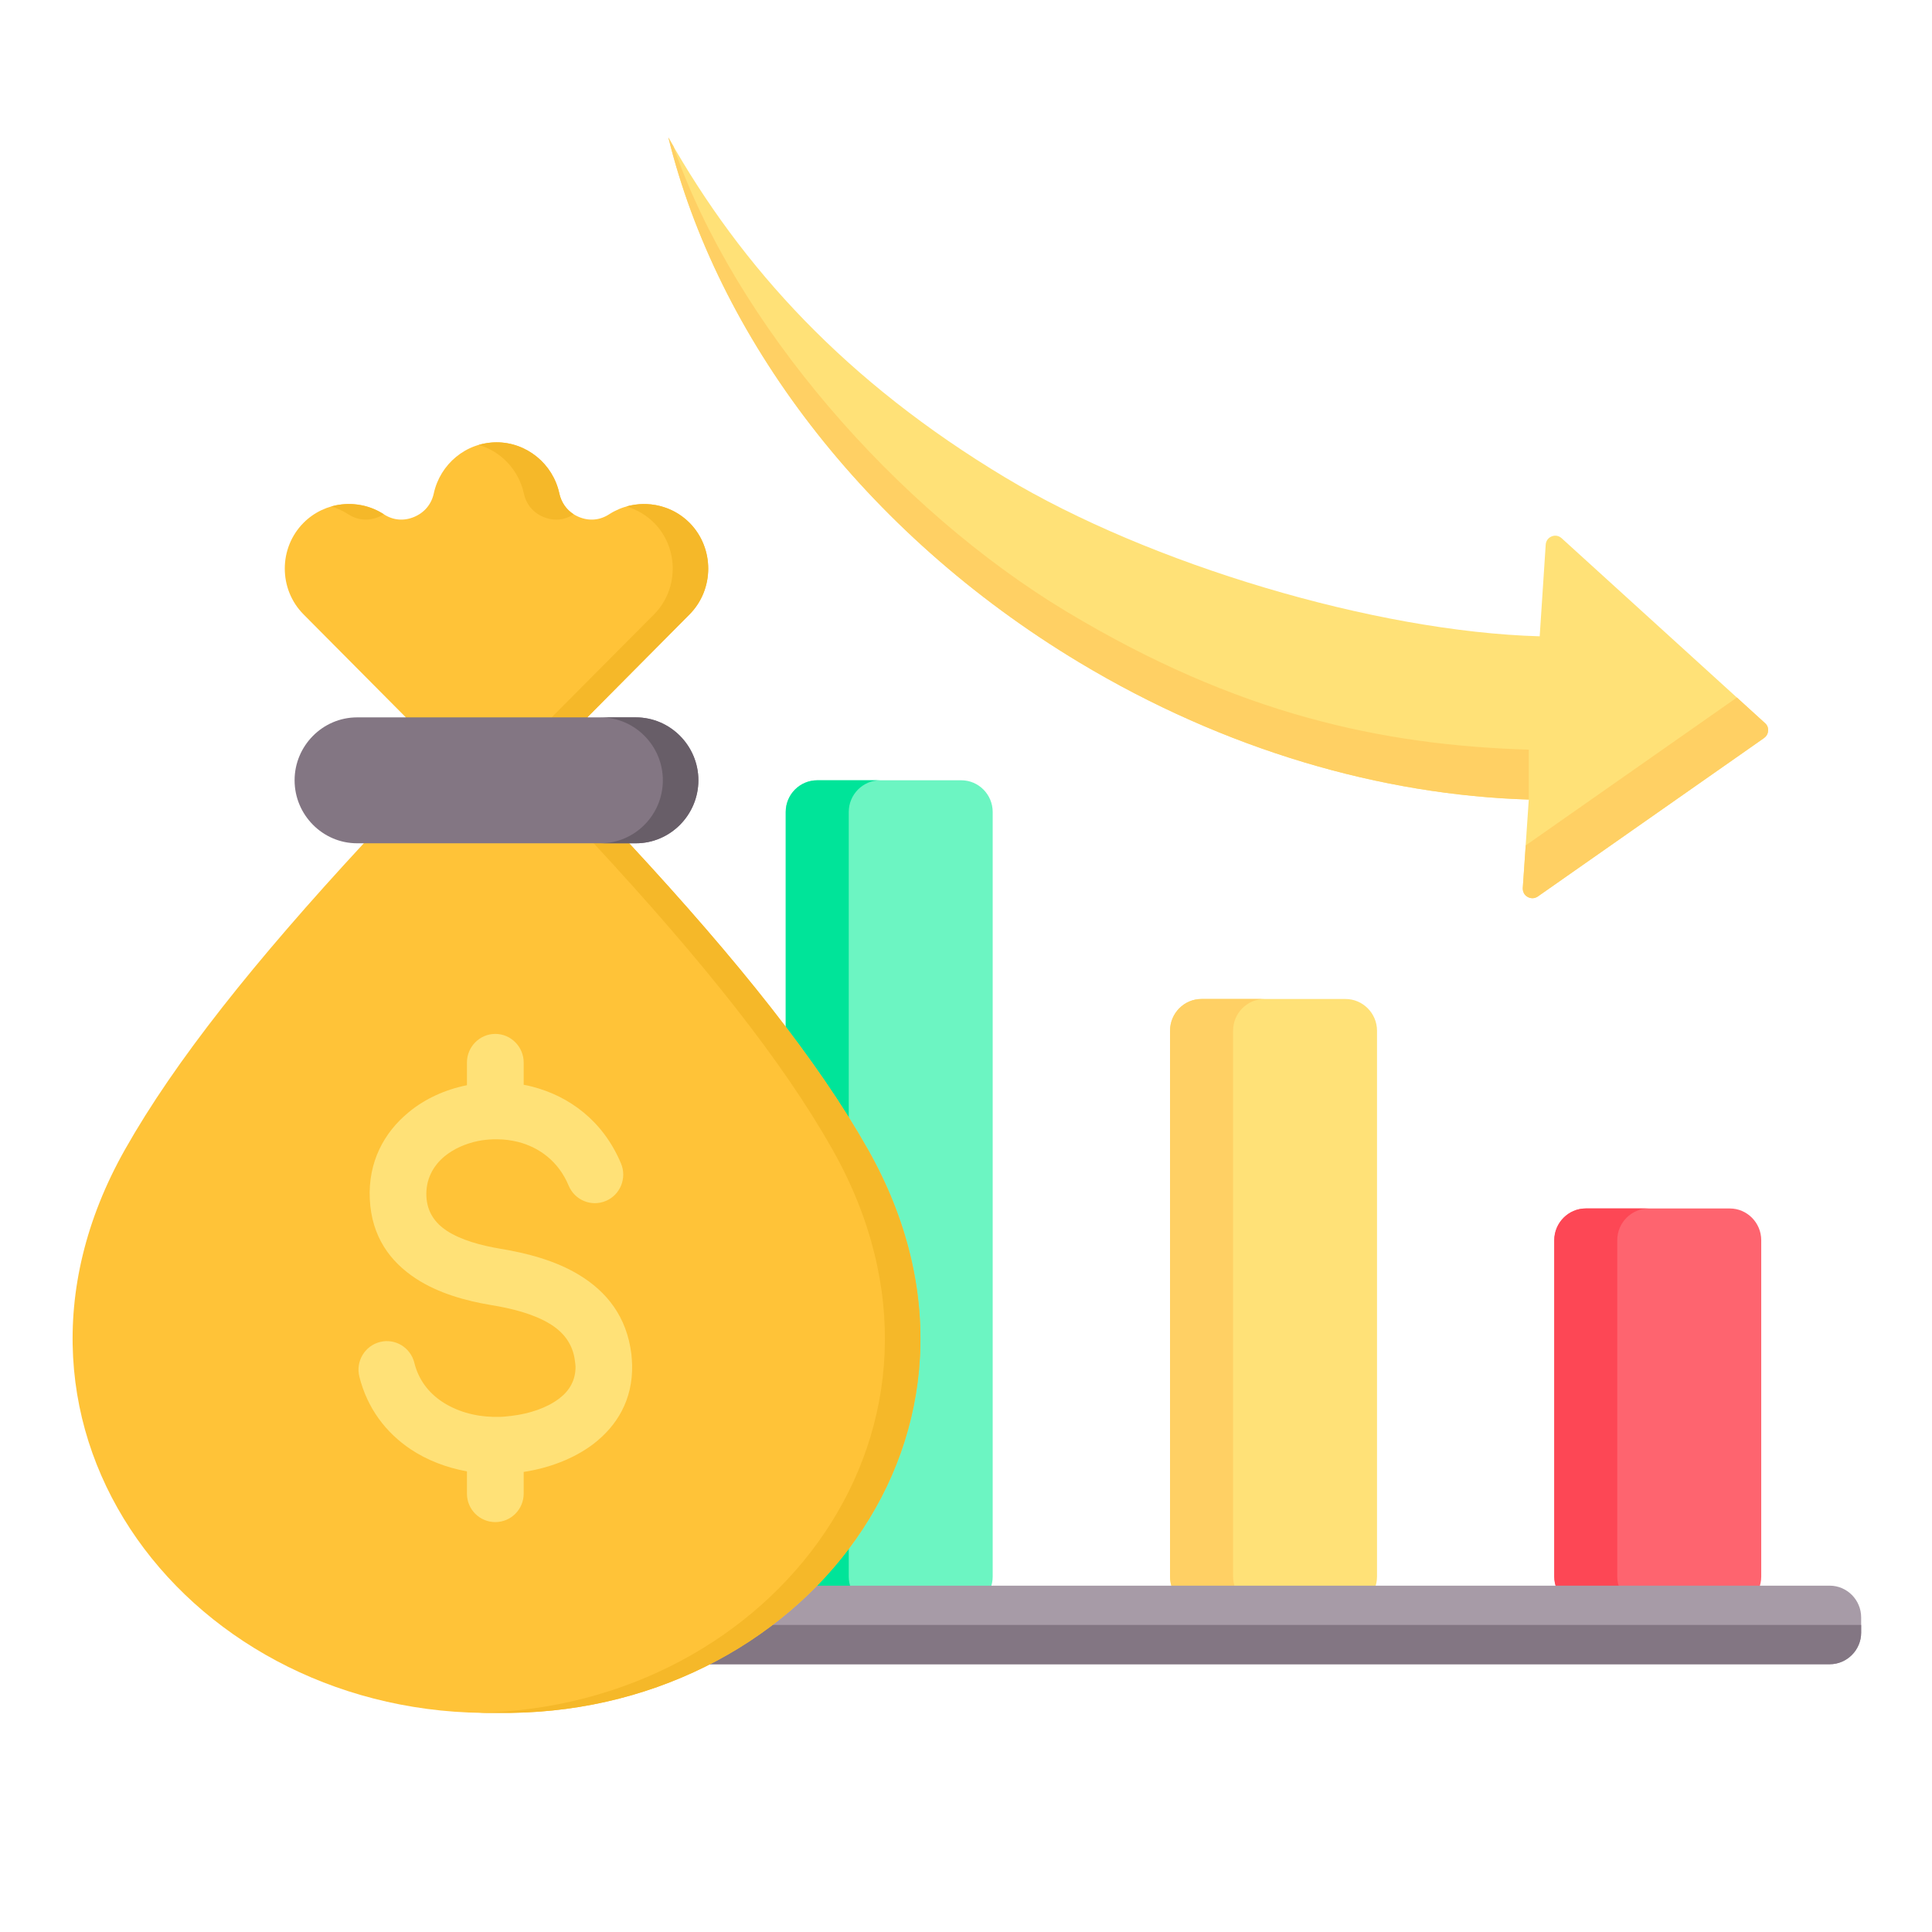
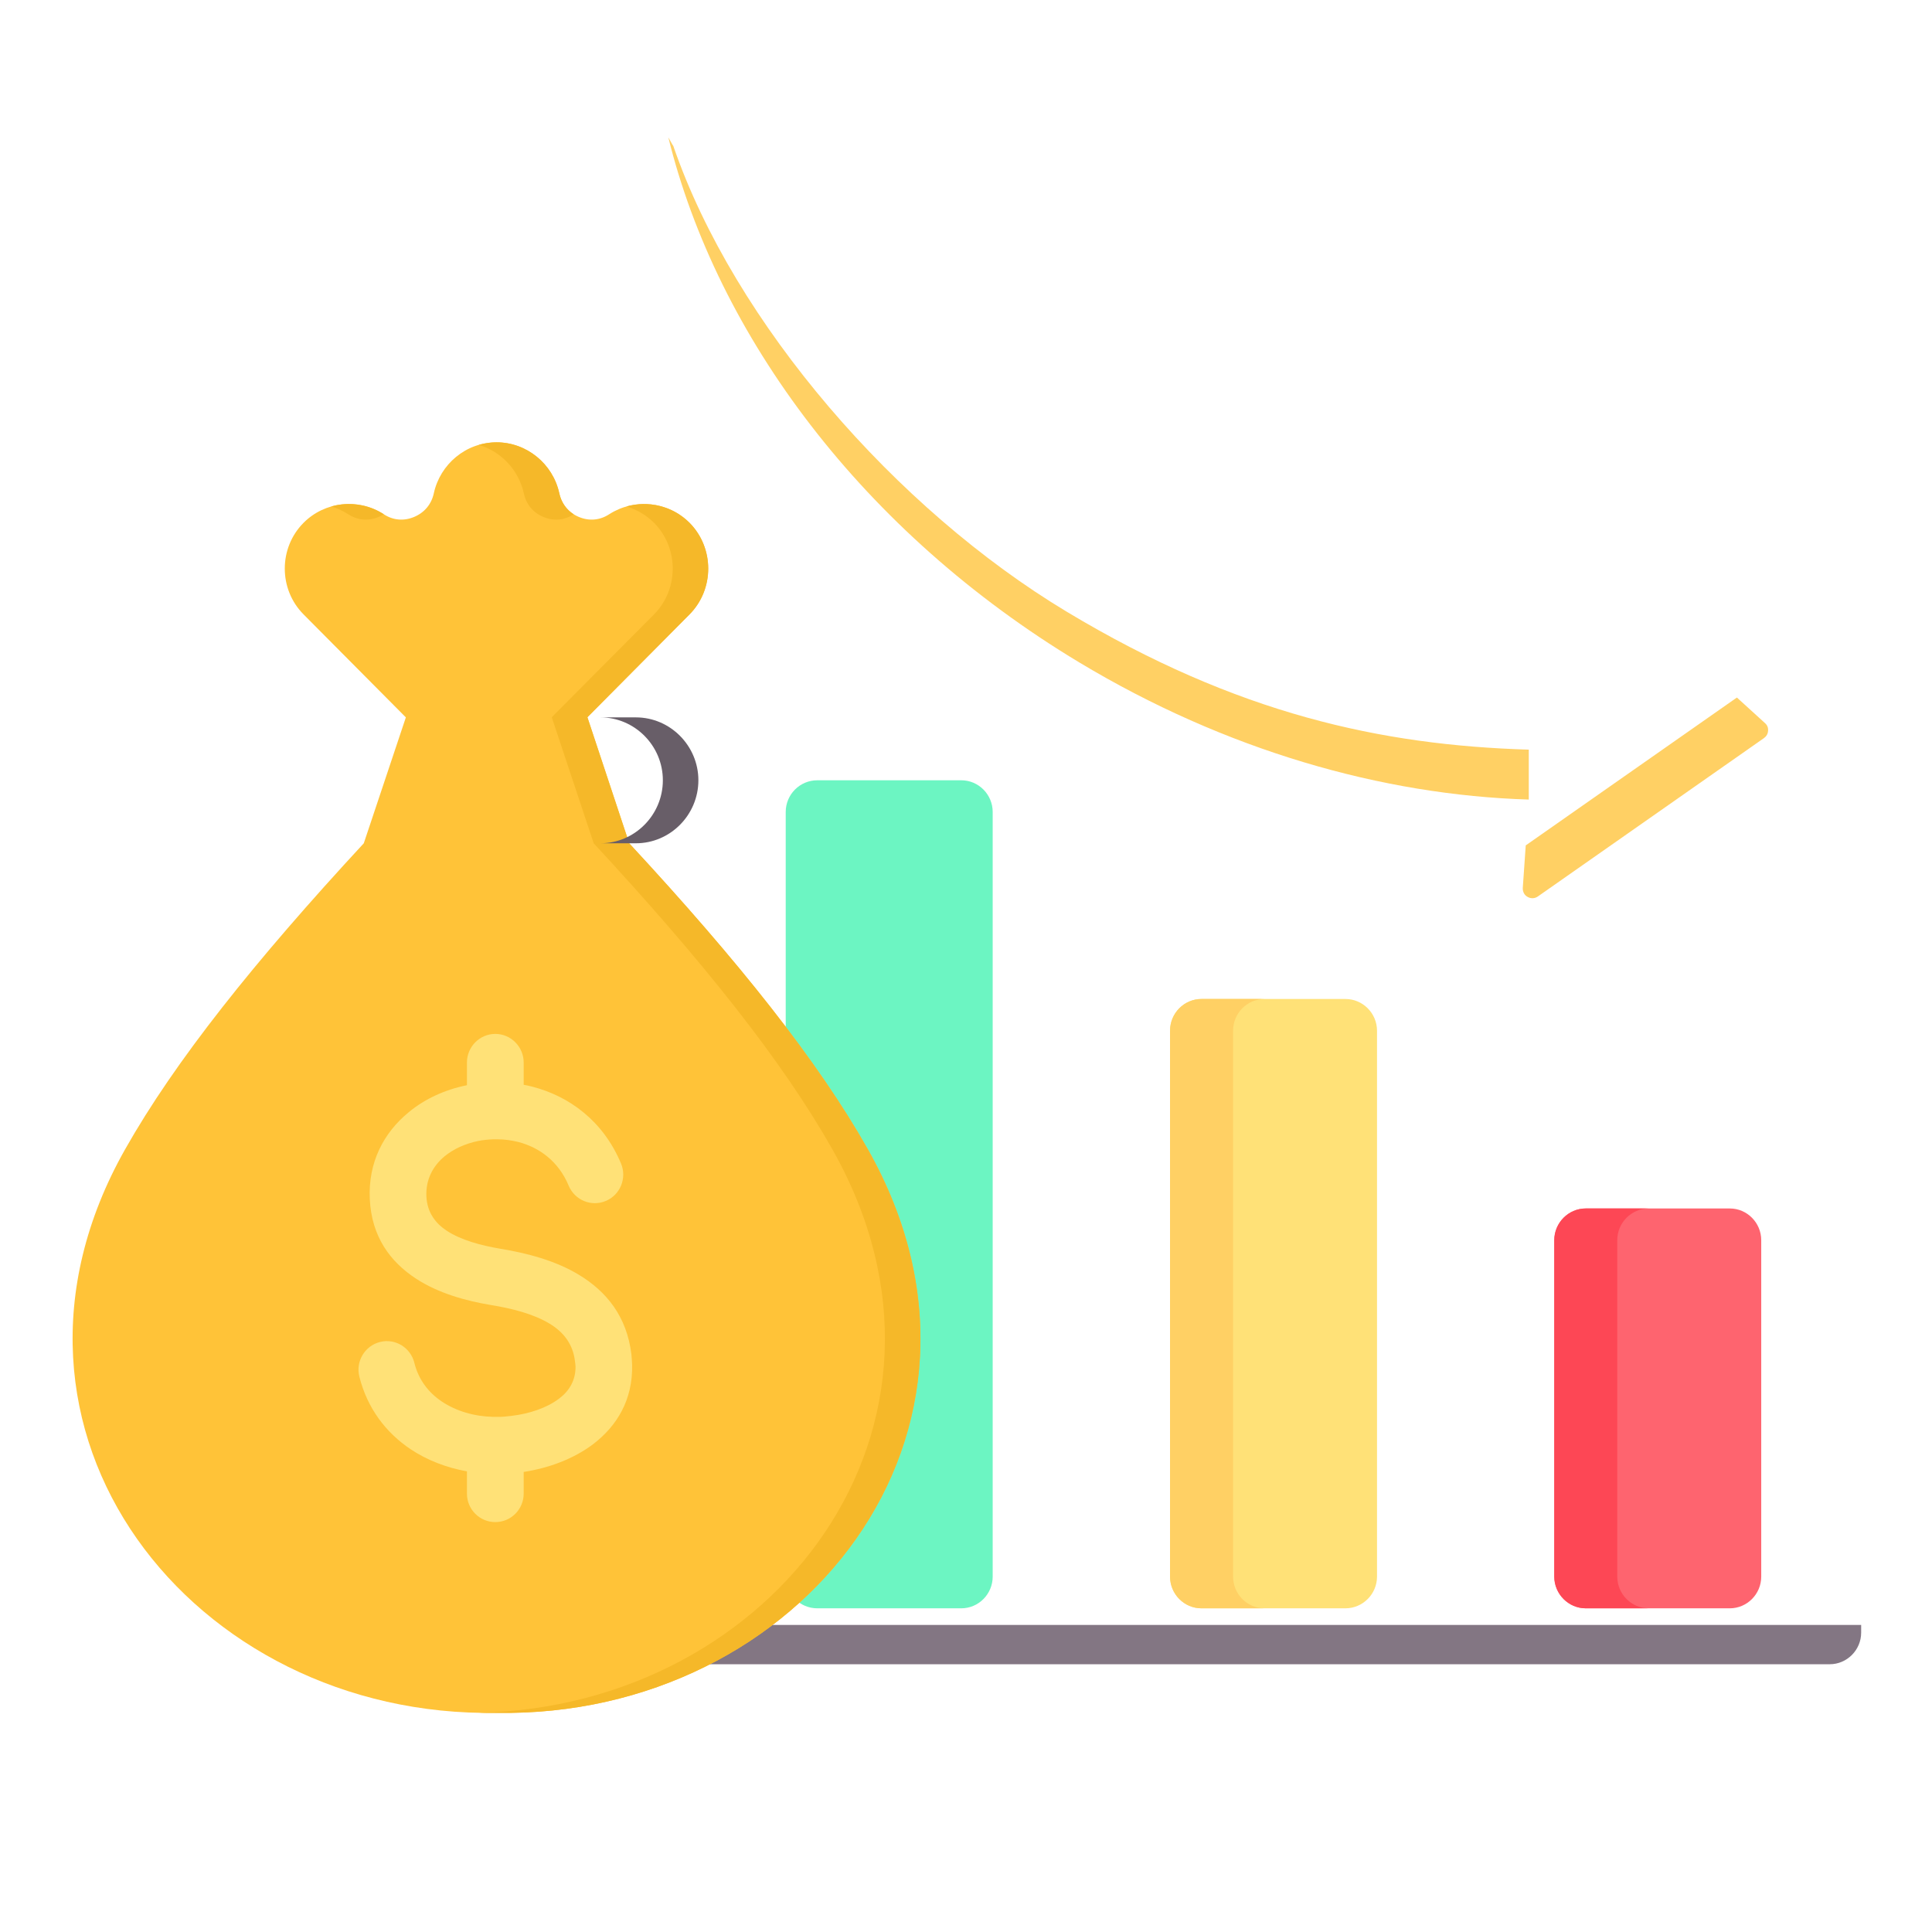
<svg xmlns="http://www.w3.org/2000/svg" width="72" zoomAndPan="magnify" viewBox="0 0 54 54" height="72" preserveAspectRatio="xMidYMid meet" version="1.0">
  <defs>
    <clipPath id="7c0dc1127a">
      <path d="M 8 44 L 52.035 44 L 52.035 47 L 8 47 Z M 8 44 " clip-rule="nonzero" />
    </clipPath>
    <clipPath id="694490ab97">
      <path d="M 8 45 L 52.035 45 L 52.035 47 L 8 47 Z M 8 45 " clip-rule="nonzero" />
    </clipPath>
    <clipPath id="3289951bba">
      <path d="M 18 3.844 L 50 3.844 L 50 26 L 18 26 Z M 18 3.844 " clip-rule="nonzero" />
    </clipPath>
  </defs>
  <path fill="#6cf5c2" d="M 22.844 21.809 L 26.867 21.809 C 27.352 21.809 27.746 22.207 27.746 22.695 L 27.746 44.066 C 27.746 44.555 27.352 44.953 26.867 44.953 L 22.844 44.953 C 22.355 44.953 21.961 44.555 21.961 44.066 L 21.961 22.695 C 21.961 22.207 22.355 21.809 22.844 21.809 Z M 22.844 21.809 " fill-opacity="1" fill-rule="evenodd" />
-   <path fill="#00e499" d="M 22.844 21.809 L 24.602 21.809 C 24.117 21.809 23.723 22.207 23.723 22.695 L 23.723 44.066 C 23.723 44.555 24.117 44.953 24.602 44.953 L 22.844 44.953 C 22.355 44.953 21.961 44.555 21.961 44.066 L 21.961 22.695 C 21.961 22.207 22.355 21.809 22.844 21.809 Z M 22.844 21.809 " fill-opacity="1" fill-rule="evenodd" />
  <path fill="#ffe177" d="M 33.582 27.922 C 34.926 27.922 36.266 27.922 37.605 27.922 C 38.09 27.922 38.488 28.32 38.488 28.809 C 38.488 34.207 38.488 38.664 38.488 44.066 C 38.488 44.555 38.09 44.953 37.605 44.953 C 36.266 44.953 34.926 44.953 33.582 44.953 C 33.098 44.953 32.703 44.555 32.703 44.066 C 32.703 38.664 32.703 34.207 32.703 28.809 C 32.703 28.32 33.098 27.922 33.582 27.922 Z M 33.582 27.922 " fill-opacity="1" fill-rule="evenodd" />
  <path fill="#ffd064" d="M 33.582 27.922 L 35.344 27.922 C 34.859 27.922 34.465 28.32 34.465 28.809 C 34.465 34.207 34.465 38.664 34.465 44.066 C 34.465 44.555 34.859 44.953 35.344 44.953 L 33.582 44.953 C 33.098 44.953 32.703 44.555 32.703 44.066 C 32.703 38.664 32.703 34.207 32.703 28.809 C 32.703 28.32 33.098 27.922 33.582 27.922 Z M 33.582 27.922 " fill-opacity="1" fill-rule="evenodd" />
  <path fill="#fe646f" d="M 48.348 33.777 L 44.324 33.777 C 43.84 33.777 43.445 34.176 43.445 34.664 L 43.445 44.066 C 43.445 44.555 43.84 44.953 44.324 44.953 L 48.348 44.953 C 48.832 44.953 49.227 44.555 49.227 44.066 L 49.227 34.664 C 49.227 34.176 48.832 33.777 48.348 33.777 Z M 48.348 33.777 " fill-opacity="1" fill-rule="evenodd" />
  <path fill="#fd4755" d="M 46.086 33.777 L 44.324 33.777 C 43.84 33.777 43.441 34.176 43.441 34.664 L 43.441 44.066 C 43.441 44.555 43.84 44.953 44.324 44.953 L 46.086 44.953 C 45.598 44.953 45.203 44.555 45.203 44.066 L 45.203 34.664 C 45.203 34.176 45.598 33.777 46.086 33.777 Z M 46.086 33.777 " fill-opacity="1" fill-rule="evenodd" />
  <g clip-path="url(#7c0dc1127a)">
-     <path fill="#a79ba7" d="M 51.141 44.32 L 9.309 44.32 C 8.824 44.32 8.43 44.719 8.43 45.207 L 8.43 45.633 C 8.43 46.117 8.824 46.516 9.309 46.516 L 51.141 46.516 C 51.625 46.516 52.02 46.117 52.02 45.633 L 52.02 45.207 C 52.02 44.719 51.625 44.32 51.141 44.32 Z M 51.141 44.32 " fill-opacity="1" fill-rule="evenodd" />
-   </g>
+     </g>
  <g clip-path="url(#694490ab97)">
    <path fill="#837683" d="M 8.43 45.418 L 8.43 45.633 C 8.43 46.117 8.824 46.516 9.309 46.516 L 51.141 46.516 C 51.625 46.516 52.02 46.117 52.02 45.633 L 52.02 45.418 Z M 8.43 45.418 " fill-opacity="1" fill-rule="evenodd" />
  </g>
  <g clip-path="url(#3289951bba)">
-     <path fill="#ffe177" d="M 42.73 22.348 C 38.629 22.223 34.25 20.969 30.168 18.516 C 24.105 14.867 20.047 9.383 18.68 3.84 C 20.734 7.488 23.648 10.672 28.094 13.344 C 32.125 15.766 38.43 17.656 43.035 17.785 L 43.203 15.223 C 43.211 15.117 43.273 15.031 43.371 14.992 C 43.469 14.953 43.57 14.973 43.648 15.043 L 49.332 20.211 C 49.395 20.266 49.426 20.34 49.418 20.426 C 49.414 20.508 49.375 20.578 49.305 20.629 L 42.98 25.059 C 42.895 25.117 42.789 25.121 42.699 25.07 C 42.605 25.02 42.559 24.926 42.562 24.82 Z M 42.73 22.348 " fill-opacity="1" fill-rule="evenodd" />
    <path fill="#ffd064" d="M 42.73 22.348 C 38.629 22.223 34.25 20.969 30.168 18.516 C 24.105 14.867 20.047 9.383 18.68 3.84 C 18.711 3.895 18.742 3.949 18.773 4.004 L 18.773 4.008 L 18.781 4.016 L 18.781 4.02 L 18.82 4.082 C 20.527 9.043 25.047 14.23 29.816 17.098 C 34.586 19.965 38.629 20.828 42.73 20.953 Z M 48.547 19.496 L 42.645 23.629 L 42.562 24.82 C 42.559 24.926 42.605 25.02 42.699 25.07 C 42.789 25.121 42.895 25.117 42.98 25.059 L 49.305 20.629 C 49.375 20.578 49.414 20.508 49.418 20.426 C 49.426 20.34 49.395 20.266 49.332 20.211 Z M 48.547 19.496 " fill-opacity="1" fill-rule="evenodd" />
  </g>
  <path fill="#ffc338" d="M 16.418 20.047 L 17.586 23.57 C 20.641 26.867 22.863 29.656 24.258 32.125 C 28.719 40.012 22.375 48.02 13.879 47.875 C 5.383 48.02 -0.961 40.012 3.496 32.125 C 4.891 29.656 7.117 26.867 10.168 23.57 L 11.344 20.051 L 8.484 17.172 C 7.785 16.469 7.785 15.316 8.484 14.613 C 9.078 14.016 10.016 13.914 10.723 14.371 C 10.984 14.543 11.285 14.57 11.574 14.449 C 11.863 14.328 12.059 14.094 12.125 13.789 C 12.301 12.977 13.02 12.363 13.879 12.363 C 14.719 12.363 15.453 12.961 15.633 13.789 C 15.699 14.094 15.891 14.328 16.18 14.449 C 16.469 14.57 16.77 14.543 17.031 14.371 C 17.727 13.926 18.668 14.004 19.273 14.613 C 19.969 15.316 19.969 16.469 19.273 17.172 Z M 16.418 20.047 " fill-opacity="1" fill-rule="evenodd" />
-   <path fill="#f5b829" d="M 16.418 20.047 L 17.586 23.57 C 20.641 26.867 22.863 29.656 24.258 32.125 C 28.719 40.012 22.375 48.02 13.879 47.875 C 13.711 47.879 13.547 47.875 13.383 47.871 C 21.625 47.703 27.637 39.855 23.266 32.125 C 21.871 29.656 19.648 26.867 16.594 23.57 L 15.422 20.047 L 18.281 17.172 C 18.977 16.469 18.977 15.316 18.281 14.613 C 18.059 14.391 17.789 14.238 17.508 14.156 C 18.113 13.984 18.797 14.137 19.273 14.613 C 19.969 15.316 19.969 16.469 19.273 17.172 Z M 9.258 14.156 C 9.742 14.02 10.277 14.086 10.723 14.371 L 10.727 14.375 C 10.684 14.402 10.633 14.43 10.582 14.449 C 10.293 14.57 9.992 14.543 9.73 14.371 C 9.582 14.277 9.422 14.203 9.258 14.156 Z M 13.383 12.434 C 14 12.617 14.496 13.129 14.641 13.789 C 14.707 14.094 14.898 14.328 15.188 14.449 C 15.477 14.57 15.773 14.543 16.035 14.375 C 15.828 14.242 15.688 14.039 15.633 13.789 C 15.453 12.961 14.719 12.363 13.879 12.363 C 13.707 12.363 13.539 12.391 13.383 12.434 Z M 13.383 12.434 " fill-opacity="1" fill-rule="evenodd" />
-   <path fill="#837683" d="M 9.98 23.57 L 17.773 23.57 C 18.734 23.57 19.52 22.777 19.52 21.809 C 19.52 20.844 18.734 20.051 17.773 20.051 L 9.98 20.051 C 9.02 20.051 8.234 20.844 8.234 21.809 C 8.234 22.777 9.02 23.57 9.98 23.57 Z M 9.98 23.57 " fill-opacity="1" fill-rule="evenodd" />
+   <path fill="#f5b829" d="M 16.418 20.047 L 17.586 23.57 C 20.641 26.867 22.863 29.656 24.258 32.125 C 28.719 40.012 22.375 48.02 13.879 47.875 C 13.711 47.879 13.547 47.875 13.383 47.871 C 21.625 47.703 27.637 39.855 23.266 32.125 C 21.871 29.656 19.648 26.867 16.594 23.57 L 15.422 20.047 L 18.281 17.172 C 18.977 16.469 18.977 15.316 18.281 14.613 C 18.059 14.391 17.789 14.238 17.508 14.156 C 18.113 13.984 18.797 14.137 19.273 14.613 C 19.969 15.316 19.969 16.469 19.273 17.172 Z M 9.258 14.156 C 9.742 14.02 10.277 14.086 10.723 14.371 L 10.727 14.375 C 10.684 14.402 10.633 14.43 10.582 14.449 C 10.293 14.57 9.992 14.543 9.73 14.371 C 9.582 14.277 9.422 14.203 9.258 14.156 Z M 13.383 12.434 C 14 12.617 14.496 13.129 14.641 13.789 C 14.707 14.094 14.898 14.328 15.188 14.449 C 15.477 14.57 15.773 14.543 16.035 14.375 C 15.828 14.242 15.688 14.039 15.633 13.789 C 15.453 12.961 14.719 12.363 13.879 12.363 C 13.707 12.363 13.539 12.391 13.383 12.434 M 13.383 12.434 " fill-opacity="1" fill-rule="evenodd" />
  <path fill="#685e68" d="M 16.781 23.57 L 17.773 23.57 C 18.734 23.57 19.52 22.777 19.52 21.809 C 19.52 20.844 18.734 20.051 17.773 20.051 L 16.781 20.051 C 17.742 20.051 18.527 20.844 18.527 21.809 C 18.527 22.777 17.742 23.57 16.781 23.57 Z M 16.781 23.57 " fill-opacity="1" fill-rule="evenodd" />
  <path fill="#ffe177" d="M 13.789 39.602 C 13.805 39.602 13.824 39.602 13.844 39.602 C 13.867 39.602 13.891 39.602 13.91 39.602 L 13.949 39.602 C 14.047 39.602 14.164 39.59 14.297 39.574 C 14.789 39.516 15.281 39.355 15.629 39.09 C 15.91 38.879 16.094 38.578 16.086 38.188 C 16.086 38.156 16.078 38.109 16.07 38.043 C 16.012 37.551 15.734 37.223 15.367 37 C 14.902 36.719 14.297 36.57 13.727 36.477 C 13.016 36.359 12.246 36.145 11.621 35.734 C 10.902 35.262 10.387 34.562 10.336 33.52 C 10.285 32.484 10.73 31.652 11.43 31.082 C 11.883 30.707 12.449 30.453 13.051 30.332 L 13.051 29.699 C 13.051 29.258 13.406 28.898 13.844 28.898 C 14.281 28.898 14.637 29.258 14.637 29.699 L 14.637 30.32 C 14.715 30.332 14.793 30.352 14.871 30.371 C 15.91 30.637 16.859 31.328 17.359 32.523 C 17.527 32.93 17.336 33.398 16.934 33.566 C 16.531 33.738 16.066 33.547 15.895 33.141 C 15.613 32.461 15.074 32.07 14.484 31.918 C 14.293 31.871 14.098 31.844 13.902 31.844 C 13.883 31.844 13.863 31.844 13.844 31.844 C 13.828 31.844 13.812 31.844 13.797 31.844 C 13.648 31.848 13.504 31.863 13.363 31.891 C 13.008 31.965 12.684 32.109 12.43 32.316 C 12.102 32.586 11.895 32.969 11.918 33.445 C 11.941 33.887 12.168 34.188 12.484 34.398 C 12.891 34.664 13.449 34.812 13.98 34.902 C 14.715 35.023 15.516 35.227 16.184 35.633 C 16.945 36.094 17.52 36.789 17.648 37.855 C 17.656 37.941 17.664 38.039 17.668 38.152 C 17.688 39.125 17.246 39.852 16.586 40.359 C 16.031 40.781 15.328 41.035 14.637 41.141 L 14.637 41.746 C 14.637 42.188 14.281 42.543 13.844 42.543 C 13.406 42.543 13.051 42.188 13.051 41.746 L 13.051 41.125 C 12.484 41.023 11.941 40.816 11.473 40.504 C 10.789 40.043 10.266 39.367 10.043 38.473 C 9.938 38.047 10.199 37.613 10.625 37.508 C 11.047 37.402 11.477 37.664 11.582 38.094 C 11.699 38.566 11.98 38.926 12.348 39.172 C 12.754 39.445 13.262 39.59 13.789 39.602 Z M 13.789 39.602 " fill-opacity="1" fill-rule="evenodd" />
</svg>